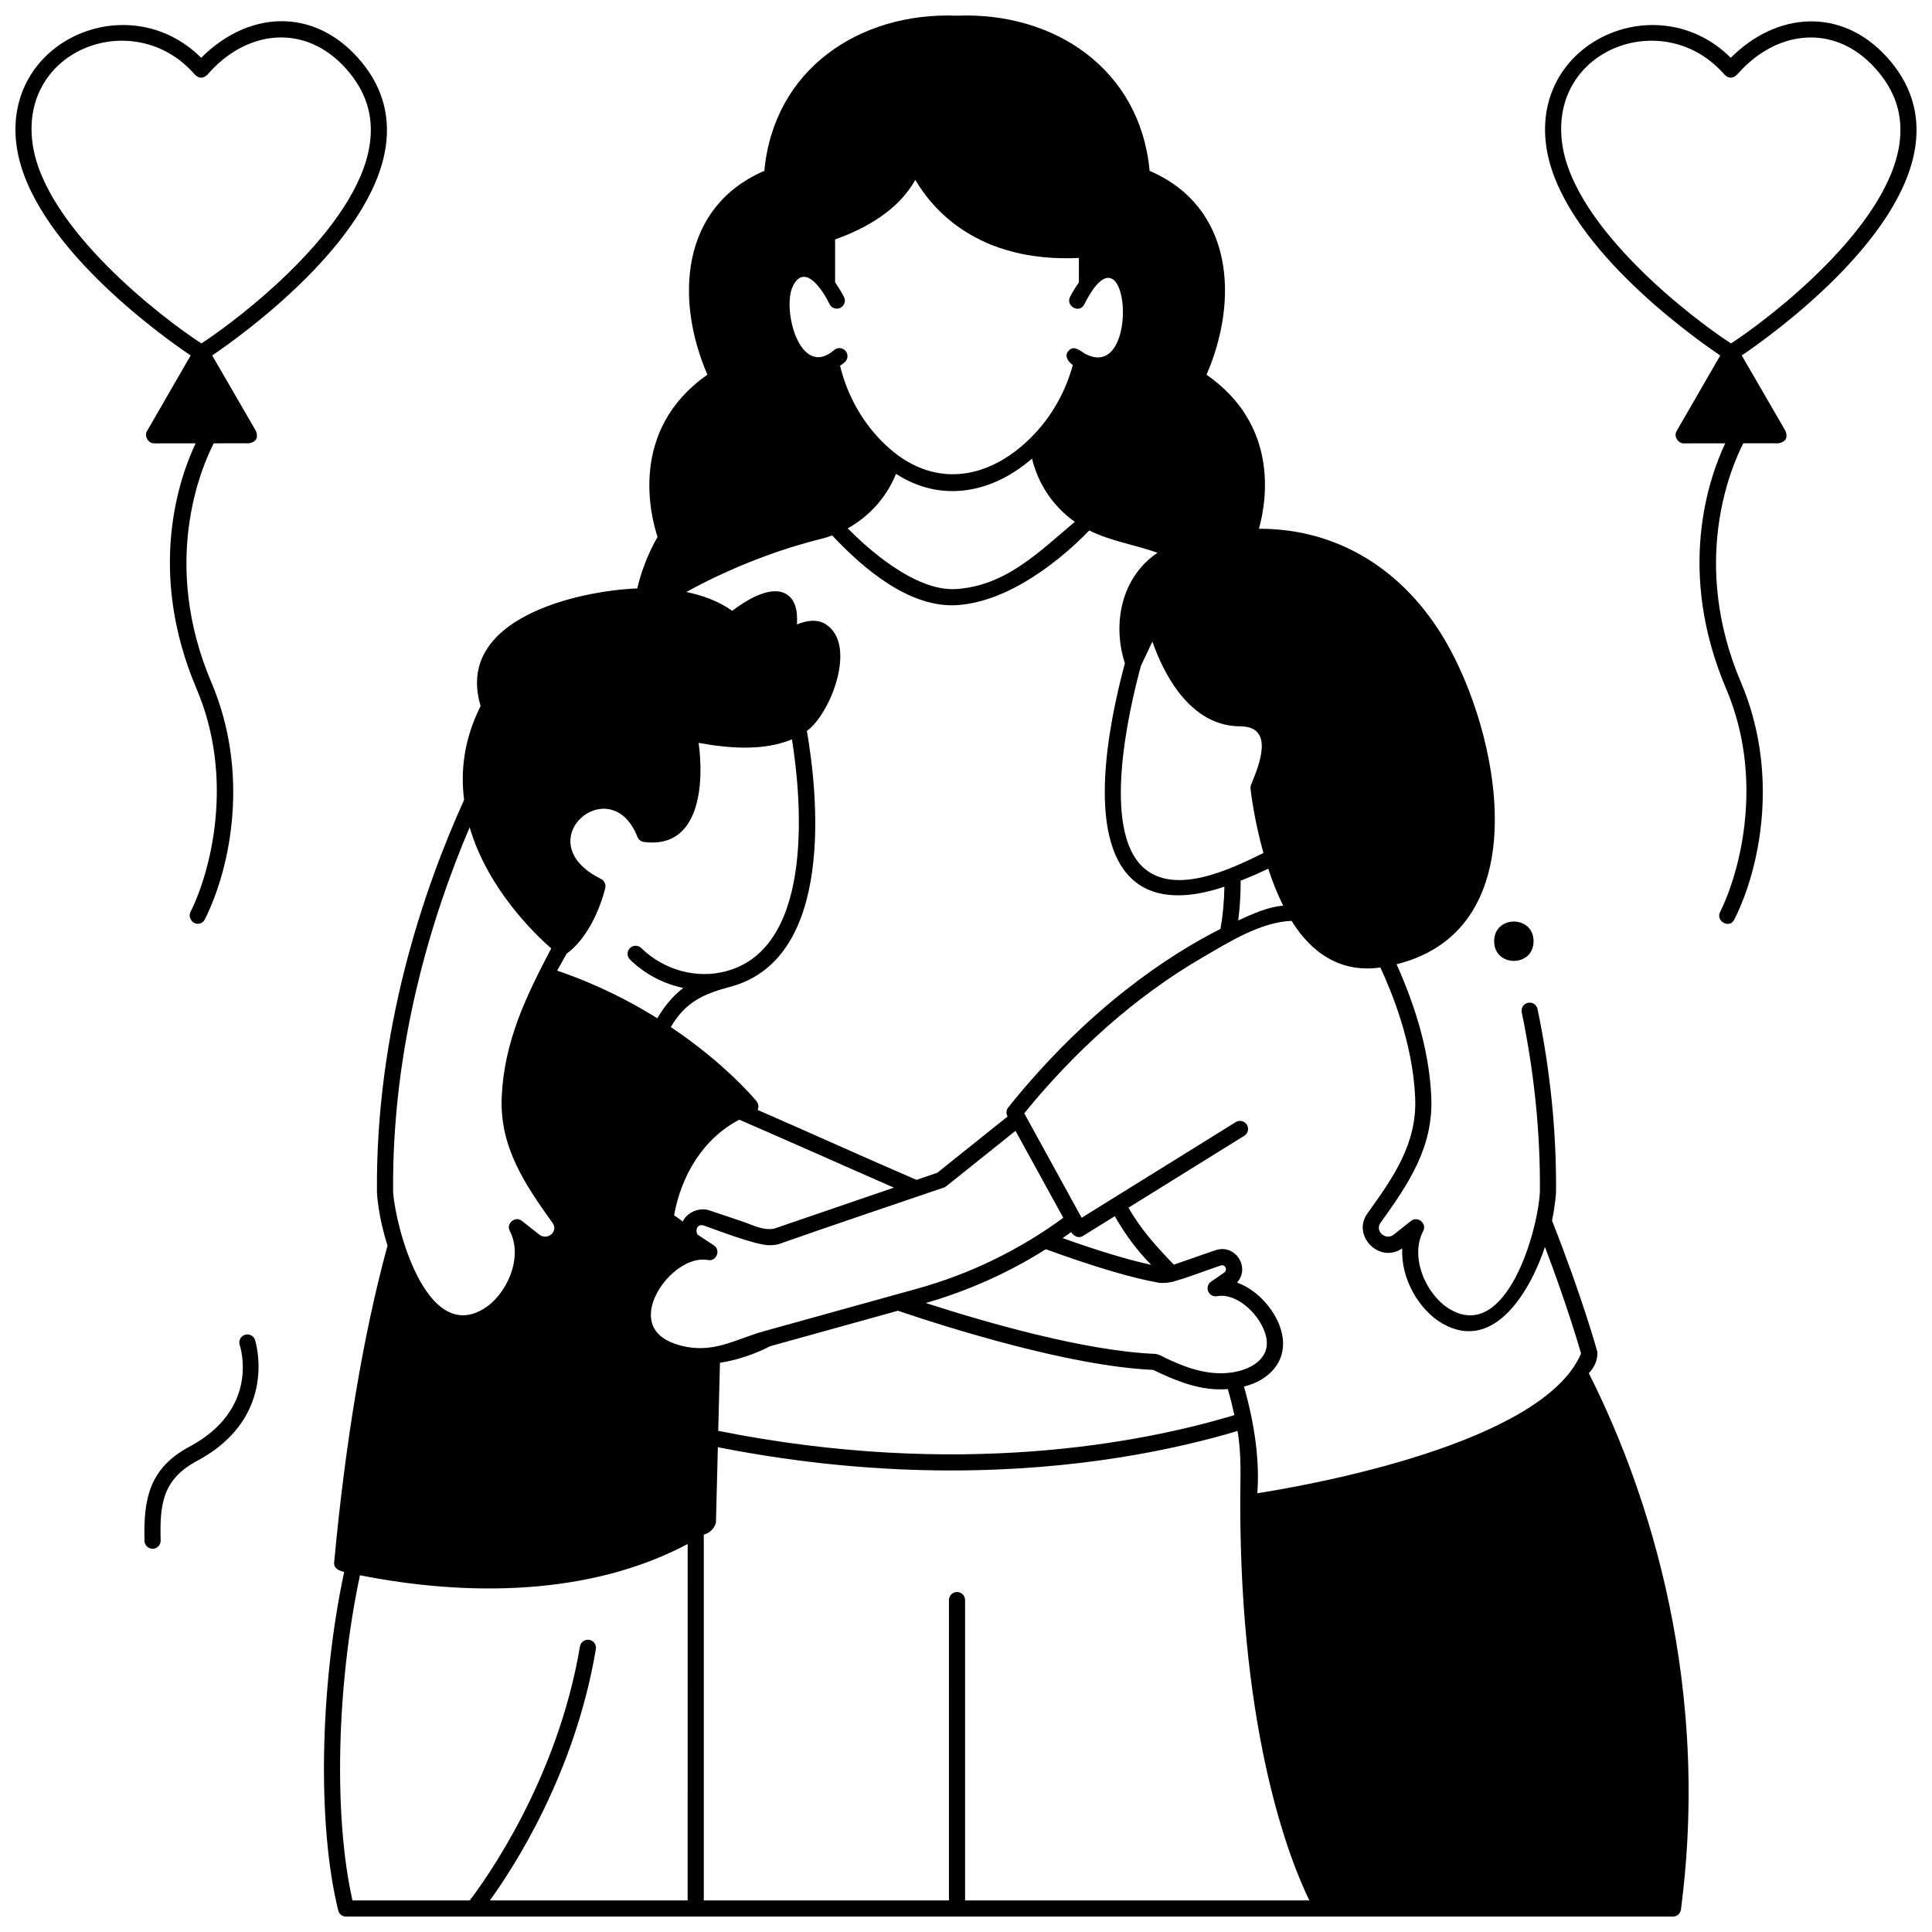
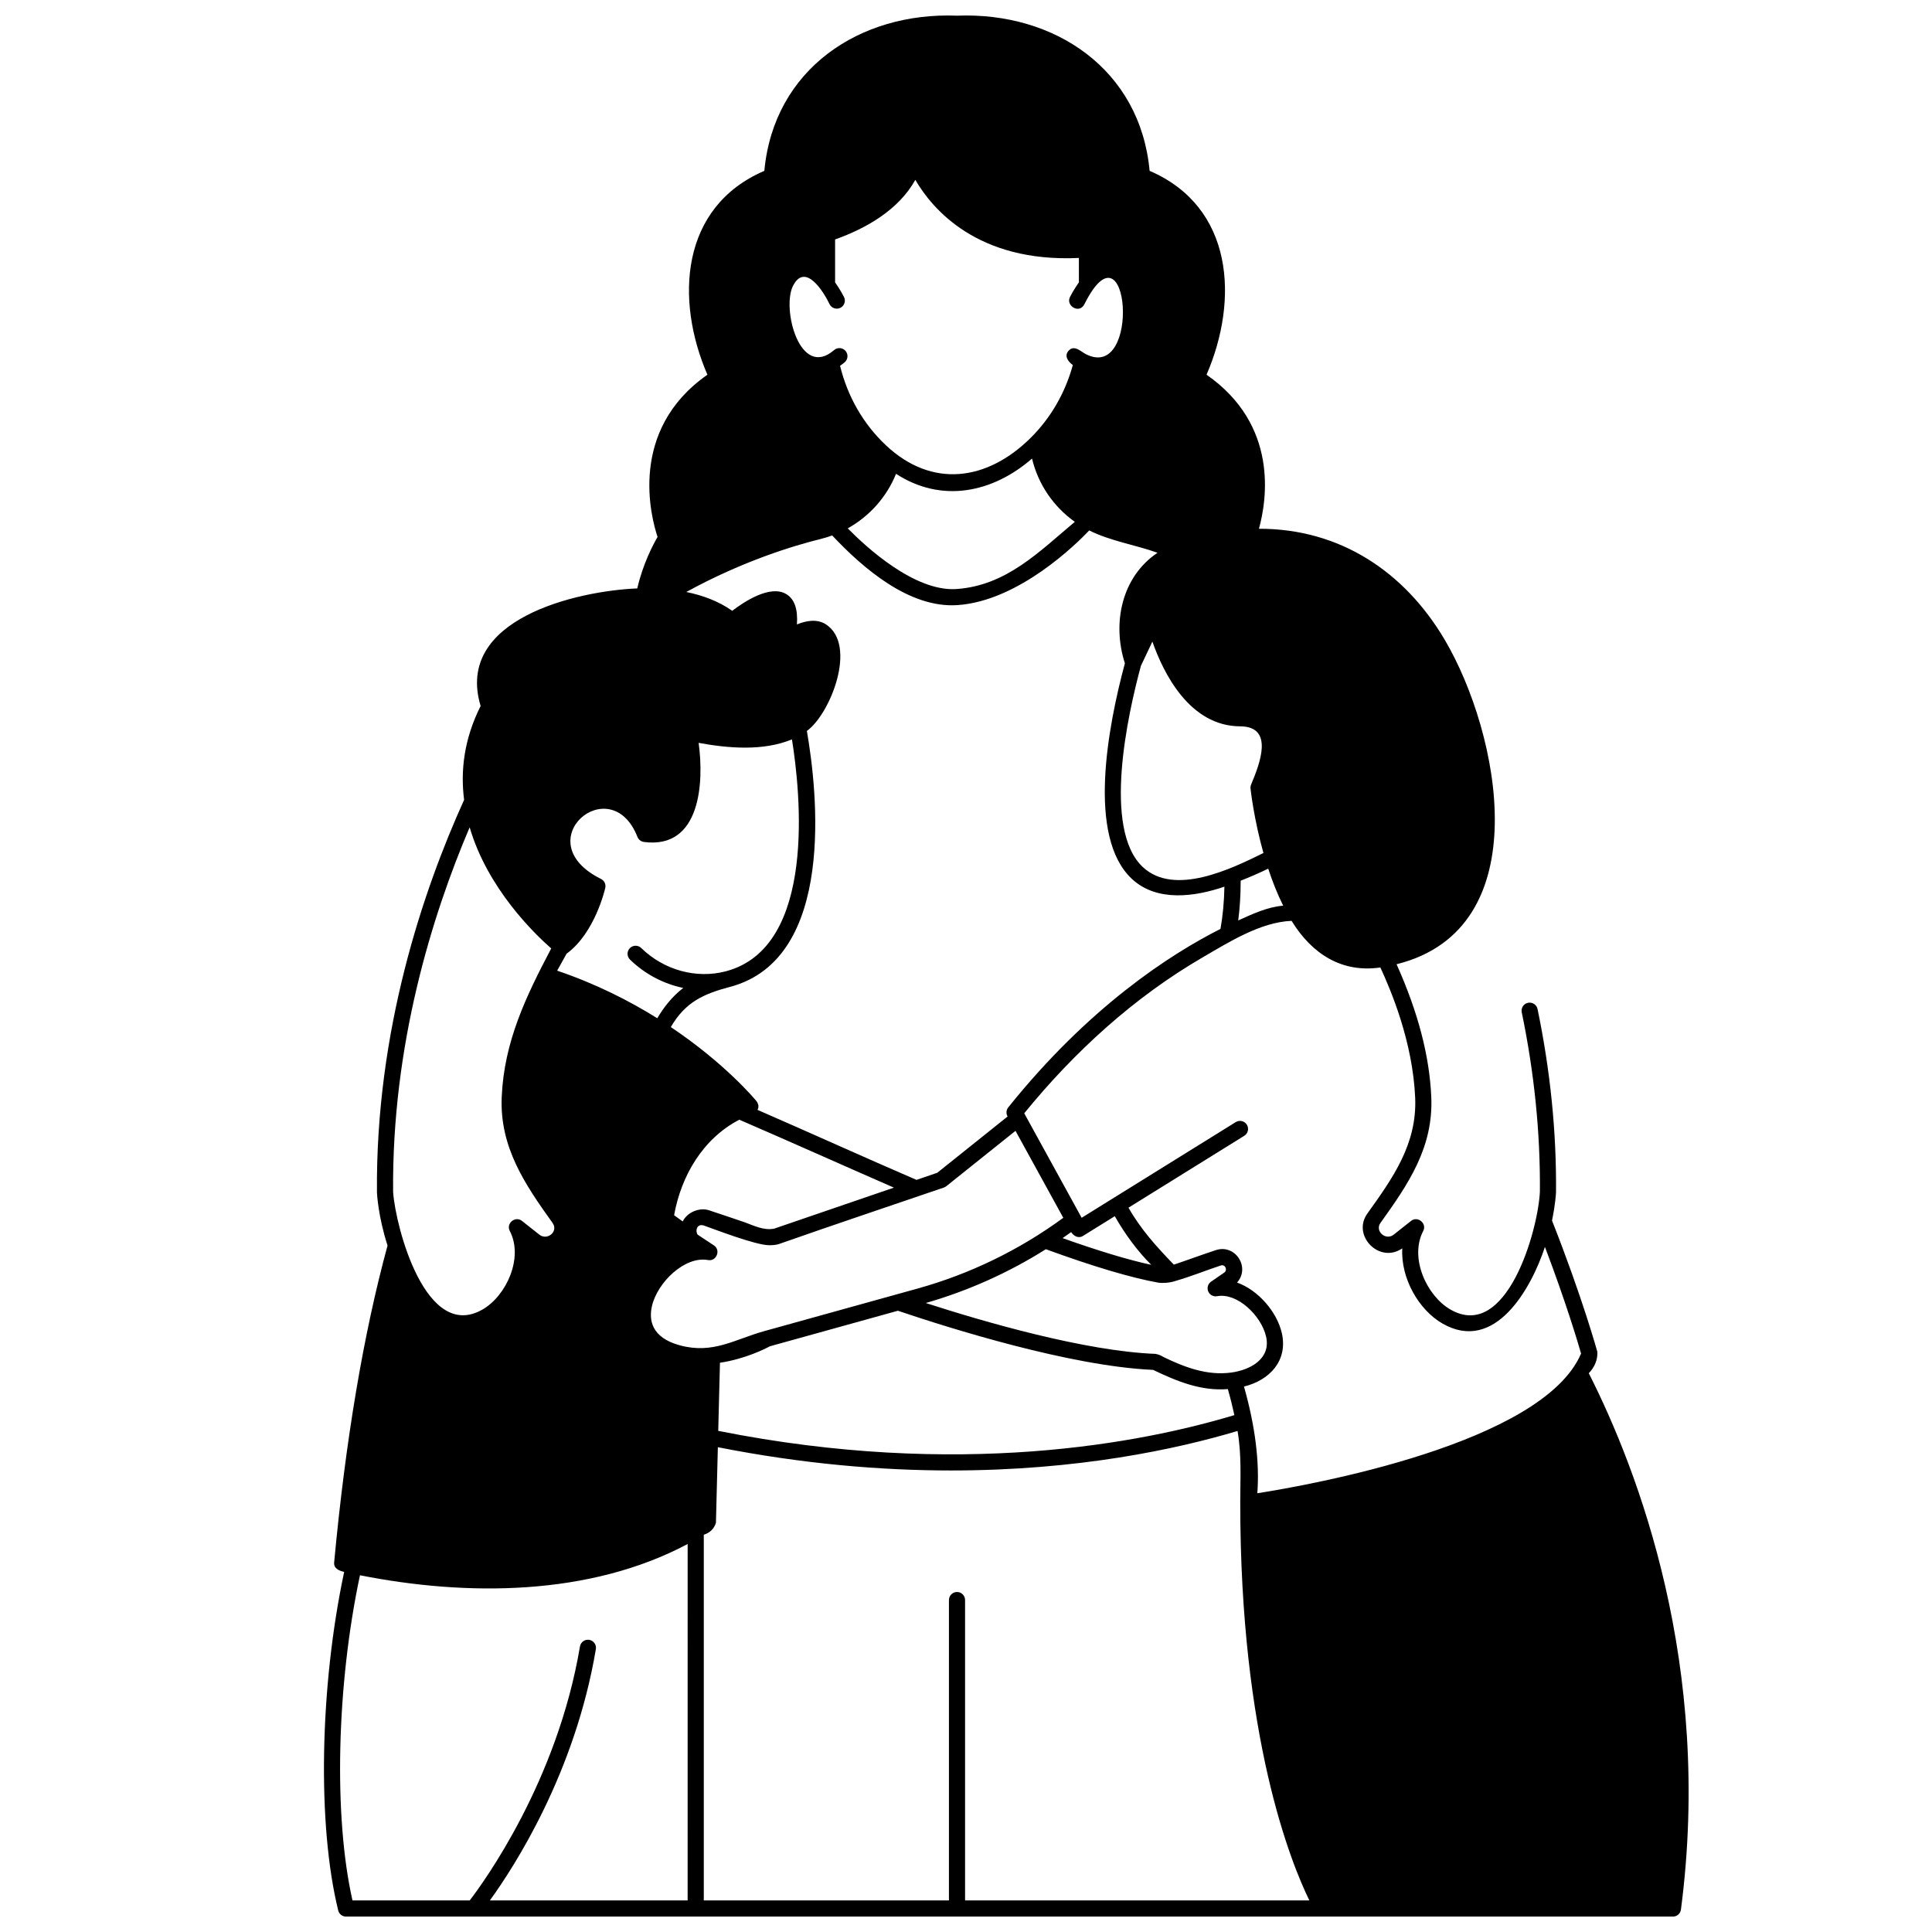
<svg xmlns="http://www.w3.org/2000/svg" width="800px" height="800px" version="1.1" viewBox="144 144 512 512">
  <defs>
    <clipPath id="c">
-       <path d="m553 149h98.902v240h-98.902z" />
-     </clipPath>
+       </clipPath>
    <clipPath id="b">
-       <path d="m148.09 149h98.906v240h-98.906z" />
-     </clipPath>
+       </clipPath>
    <clipPath id="a">
      <path d="m229 148.09h363v503.81h-363z" />
    </clipPath>
  </defs>
-   <path d="m550.41 393.43c0 6.953-10.445 6.953-10.445 0 0-6.949 10.445-6.949 10.445 0" />
  <g clip-path="url(#c)">
-     <path d="m644.07 159.16c-12.039-13.285-29.16-12.082-41.398 0.156-19.266-19.195-52.922-4.438-48.887 23.535 3.641 25.246 37.945 49.844 46.094 55.355l-11.594 20.09c-0.754 1.309 0.395 3.199 1.855 3.199l11.059-0.008c-4.41 9.344-12.965 33.984 0.258 65.07 10.145 23.848 3.742 48.418-1.641 59.176-1.168 2.336 2.492 4.57 3.824 1.906 7.09-14.176 11.805-39.113 1.75-62.754-13.465-31.648-2.805-56.742 0.602-63.406l9.371-0.008c1.852-0.359 2.465-1.426 1.848-3.203l-11.629-20.07c8.141-5.527 42.402-30.184 46.004-55.434 1.262-8.77-1.27-16.715-7.516-23.605zm3.293 23.008c-3.168 22.223-34.391 46.203-44.629 52.84-10.25-6.621-41.508-30.547-44.715-52.77-3.664-25.406 27.164-36.734 42.977-18.469 1.133 1.094 2.258 1.082 3.379-0.027 10.234-11.766 25.68-13.688 36.523-1.719 5.43 5.988 7.543 12.578 6.465 20.145z" />
-   </g>
+     </g>
  <g clip-path="url(#b)">
    <path d="m238.71 159.16c-12.012-13.258-29.016-12.223-41.398 0.156-19.27-19.199-52.922-4.438-48.887 23.531 3.641 25.242 37.945 49.844 46.094 55.359l-11.594 20.09c-0.754 1.305 0.395 3.199 1.855 3.199l11.059-0.008c-4.41 9.344-12.965 33.984 0.258 65.07 10.145 23.848 3.742 48.418-1.637 59.176-0.668 1.336 0.469 3.09 1.91 3.09 0.785 0 1.539-0.434 1.914-1.18 7.09-14.176 11.805-39.113 1.75-62.754-13.461-31.648-2.805-56.742 0.605-63.406l9.371-0.008c1.852-0.355 2.469-1.426 1.852-3.203l-11.633-20.07c8.141-5.527 42.406-30.184 46.004-55.434 1.254-8.773-1.277-16.719-7.523-23.609zm3.289 23.008c-3.168 22.223-34.387 46.203-44.629 52.84-10.25-6.621-41.508-30.551-44.711-52.766-3.668-25.406 27.168-36.742 42.977-18.469 1.133 1.094 2.262 1.082 3.383-0.031 10.211-11.816 25.691-13.664 36.52-1.715 5.426 5.984 7.543 12.574 6.461 20.141z" />
  </g>
-   <path d="m184.43 554.44c-1.156 0-2.106-0.918-2.137-2.078-0.289-11.027 1.219-19.266 11.859-24.945 18.785-10.031 13.602-26.285 13.371-26.973-0.375-1.117 0.23-2.328 1.352-2.699 1.121-0.375 2.332 0.227 2.707 1.348 0.066 0.203 6.519 20.379-15.41 32.09-9.195 4.91-9.852 11.676-9.598 21.066 0.031 1.18-0.902 2.16-2.082 2.191h-0.062z" />
  <g clip-path="url(#a)">
    <path d="m565.05 507.91c1.59-1.664 2.348-3.547 2.269-5.652-0.039-0.145-3.988-14.465-12.02-34.801 0.898-4.297 1.051-7.219 1.062-7.512 0.145-15.879-1.504-32.207-4.894-48.539-0.238-1.152-1.375-1.898-2.527-1.656-1.156 0.238-1.898 1.367-1.66 2.523 3.328 16.031 4.945 32.059 4.809 47.555-0.484 10.199-8.785 39.773-23.695 31.215-6.312-3.621-10.941-13.723-7.223-20.832 1.039-1.988-1.461-4.055-3.223-2.66l-4.609 3.644c-2.102 1.664-5.055-0.938-3.504-3.106 7.352-10.266 14.051-19.973 13.469-33.375-0.473-10.887-3.484-22.418-9.195-35.18 37.867-9.414 27.254-61.32 12.836-85.863-10.691-18.203-27.926-29.602-49.312-29.543 2.125-7.691 5.227-27.516-13.883-40.828 8.598-19.871 7.188-44.438-15.086-54.023-2.492-26.938-25.176-42.145-51.051-41.125-25.859-1.012-48.562 14.227-51.051 41.125-22.277 9.586-23.684 34.156-15.086 54.027-21.113 14.734-14.938 37.816-13.211 42.992-1.176 2.016-3.891 7.141-5.375 13.637-15.926 0.656-48.469 8.062-41.516 31.16-4.391 8.738-5.375 17.148-4.375 24.871-10.805 23.852-23.488 61.109-23.098 104.07 0.016 0.379 0.324 6.348 2.805 14.047-6.379 23.41-11.141 51.652-14.148 83.973-0.156 1.66 1.395 2.227 2.652 2.523-6.484 30.461-7.16 67.047-1.574 89.715 0.234 0.957 1.094 1.625 2.074 1.625h351.64c1.074 0 1.98-0.797 2.121-1.859 8.465-64.629-11.387-116.39-24.422-142.14zm-80.992-123.9c-4.207 0.348-8.117 2.199-11.918 3.918 0.434-3.301 0.652-6.828 0.652-10.539 2.457-0.961 4.922-2.035 7.301-3.184 1.074 3.281 2.387 6.637 3.965 9.805zm-11.316-47.523c8.969 0.102 5.121 9.906 2.812 15.441-0.137 0.332-0.191 0.695-0.152 1.051 0.086 0.781 0.945 8.258 3.422 17.074-8.484 4.191-23.582 11.547-31.949 3.738-10.781-10.062-4-40.508-0.52-53.344 1.016-2.141 2.027-4.277 3.039-6.418 2.859 8.164 9.793 22.457 23.348 22.457zm-118.61-116.68c3.211-6.41 8.109 1.438 9.715 4.816 0.531 1.051 1.816 1.477 2.871 0.949 1.055-0.527 1.48-1.809 0.953-2.863-0.043-0.082-0.945-1.871-2.363-3.883v-11.371c8.309-2.957 16.844-7.852 21.262-15.793 4.457 7.668 16.418 21.961 43.348 20.699v6.465c-1.418 2.008-2.324 3.801-2.363 3.883-1.176 2.336 2.484 4.578 3.82 1.914 11.816-23.598 15.172 20.781 0.371 13.223-1.32-0.676-3.078-2.598-4.594-0.859-1.234 1.422 0.023 2.945 1.156 3.754-2.019 7.394-5.871 14.047-11.191 19.316-11.516 11.402-26.152 13.453-38.395 1.898-5.934-5.602-10.098-12.844-12.098-21.016 0.426-0.285 0.836-0.598 1.23-0.941 0.891-0.773 0.988-2.121 0.215-3.012s-2.125-0.984-3.016-0.215c-9.094 7.871-13.918-10.973-10.922-16.965zm74.707 62.484c-9.449 7.906-18.152 16.91-31.379 17.809-11.059 0.75-23.961-11.152-28.801-16.082 5.758-3.199 10.316-8.289 12.801-14.453 12.051 7.844 25.598 5.043 36.039-4.039 1.621 6.832 5.703 12.758 11.34 16.766zm-67.273 4.523c1.016-0.25 2.004-0.559 2.973-0.914 8.156 8.684 20.457 19.336 33.215 18.457 16.297-1.105 31.648-16.355 34.902-19.785 5.602 2.809 12.207 3.812 18.098 5.914-9.574 6.438-12.047 18.746-8.648 29.293-4.531 16.84-10.086 45.992 1.848 57.129 6.641 6.199 16.707 4.742 24.527 2.066-0.078 4.004-0.422 7.754-1.043 11.195-13.484 6.824-34.938 20.746-56.238 47.297-0.543 0.672-0.621 1.605-0.207 2.359l0.031 0.059-18.641 14.914-5.496 1.883c-14.094-6.074-28.066-12.434-42.141-18.555 0.395-0.703 0.312-1.465-0.25-2.285-0.496-0.605-8.32-10-22.723-19.66 3.848-6.633 8.688-8.797 15.691-10.648 28.242-7.473 23.102-52.156 20.363-67.828 6.156-4.379 13.5-22.73 5.051-28.242-2.375-1.547-5.328-0.957-7.684 0.02 0.281-4.098-0.66-6.75-2.844-8.051-4.258-2.543-11.164 2.035-14.305 4.438-3.68-2.617-7.981-4.129-12.172-4.988 15.016-8.23 28.543-12.305 35.691-14.066zm19.328 171.92c-10.566 3.617-21.137 7.219-31.699 10.859-2.723 0.574-5.379-0.777-7.867-1.684-0.973-0.355-7.258-2.445-9.414-3.168-2.535-0.852-5.824 0.527-6.981 2.953-0.867-0.602-1.637-1.16-2.289-1.648 1.875-10.445 7.629-20.305 17.285-25.312 13.688 5.922 27.297 12.027 40.965 18zm-86.727-62.02c0.016-0.012 0.039-0.016 0.055-0.027 7.41-5.457 10.07-16.891 10.18-17.375 0.219-0.961-0.25-1.945-1.133-2.383-20.07-9.953 2.555-29.27 9.672-11.109 0.289 0.707 0.938 1.207 1.699 1.309 15.043 1.988 15.957-15.793 14.5-26.262 7.883 1.445 17.125 2.234 24.734-0.926 2.211 13.758 6.703 55.055-17.496 61.457-7.82 2.07-16.422-0.289-22.441-6.156-0.844-0.824-2.199-0.809-3.023 0.035s-0.809 2.195 0.035 3.019c3.957 3.859 8.871 6.418 14.055 7.508 0.02 0.004 0.043 0.012 0.062 0.016-2.996 2.305-5.238 5.238-6.879 8.027-7.383-4.609-16.25-9.125-26.535-12.613zm-25.703-33.469c4.731 16.199 17.164 28.203 21.617 32.098-6.688 12.695-12.488 24.711-13.121 39.363-0.578 13.297 6.156 23.16 13.469 33.375 1.645 2.301-1.402 4.769-3.504 3.106l-4.609-3.644c-1.758-1.391-4.262 0.672-3.223 2.66 3.719 7.109-0.914 17.211-7.223 20.832-15.023 8.625-23.023-21.785-23.691-31.137-0.352-38.918 10.281-73.164 20.285-96.652zm57.766 284.39h-52.41c6.422-8.863 22.566-33.75 28.09-66.598 0.195-1.164-0.59-2.262-1.754-2.461-1.16-0.195-2.266 0.59-2.461 1.754-6.008 35.715-25.508 62.473-29.215 67.305h-31.07c-5.027-22.211-4.227-57.008 1.984-86.176 28.309 5.609 60.805 5.559 86.84-8.281zm-2.066-147.11c-7.606-2.062-8.219-6.789-7.394-10.387 1.449-6.332 8.742-13.34 14.859-12.211 2.207 0.418 3.453-2.582 1.609-3.856l-4.344-2.867c-0.699-0.941-0.266-3.051 1.66-2.418 2.164 0.727 13.562 5.211 17.32 5.211 0.848 0 1.805-0.059 2.613-0.336 14.504-5.102 29.094-9.969 43.641-14.949 0.234-0.078 0.453-0.199 0.645-0.352l18.344-14.676 12.664 23.047c-11.609 8.512-24.766 14.906-38.648 18.758l-40.5 11.242c-7.973 2.211-13.652 6.188-22.469 3.793zm140.02-14.297c0.387 0.93 1.383 1.469 2.367 1.277 5.34-0.996 11.703 5.156 12.973 10.703 1.348 5.887-4.207 8.852-9.199 9.527-6.398 0.867-12.352-1.375-18-4.117-0.656-0.426-1.367-0.703-2.129-0.828-18.668-0.719-45.402-8.488-60.852-13.48 11.207-3.223 21.953-8.031 31.812-14.254 12.707 4.633 22.754 7.613 29.875 8.871 0.707 0.125 2.824 0.129 4.555-0.488 4.023-1.156 7.981-2.769 11.961-4.082 1.125-0.371 1.883 1.203 0.852 1.914l-3.453 2.379c-0.832 0.574-1.148 1.648-0.762 2.578zm6.945 32.789c-24.438 7.359-73.035 16.895-136.79 4.176l0.457-18.051c6.695-1.004 12.02-3.711 13.219-4.359l33.938-9.422c13.516 4.57 45.66 14.707 67.633 15.672 6.258 2.996 12.691 5.672 19.805 5.09 0.676 2.359 1.242 4.648 1.734 6.894zm-45.527-46.902c0.758-0.523 1.512-1.059 2.258-1.602 0.641 1.016 1.914 1.785 3.137 1.023l8.43-5.234c2.832 4.965 6.074 9.281 9.656 12.887-6.043-1.301-13.914-3.672-23.48-7.074zm-25.848 175.52v-79.605c0-1.18-0.957-2.137-2.137-2.137-1.18 0-2.137 0.957-2.137 2.137l-0.004 79.605h-64.965v-96.918c1.637-0.516 2.711-1.562 3.219-3.144l0.508-20.047c22.613 4.461 43.352 6.164 61.805 6.164 33.727 0 59.836-5.664 75.918-10.469 1.117 6.484 0.715 12.52 0.715 19.016-0.008 62.312 13.445 95.438 18.32 105.4zm77.453-107.91c0.613-8.34-0.574-17.828-3.539-28.273 6.793-1.668 11.703-6.867 10.023-14.195-1.273-5.562-6.207-11.34-11.859-13.367 3.609-4.07-0.512-10.309-5.652-8.582-3.719 1.223-7.387 2.598-11.098 3.836-4.586-4.75-8.742-9.32-12.02-15.098l30.68-19.047c1.004-0.621 1.309-1.938 0.688-2.941-0.625-1.004-1.945-1.309-2.945-0.688l-40.836 25.355-15.215-27.691c13.242-16.273 29.121-30.773 47.324-41.344 6.852-3.981 15.309-9.34 23.523-9.652 5.445 8.855 13.402 13.836 23.531 12.352 2.738 5.941 8.574 19.57 9.223 34.512 0.531 12.277-5.938 21.297-12.676 30.707-4.168 5.816 3.195 13.398 9.258 9.219-0.438 7.918 4.367 16.316 10.652 19.922 13.98 8.023 23.594-9.461 27.156-20.301 5.629 14.824 8.793 25.52 9.574 28.254-10.176 23.922-72.074 34.875-85.793 37.023z" />
  </g>
</svg>